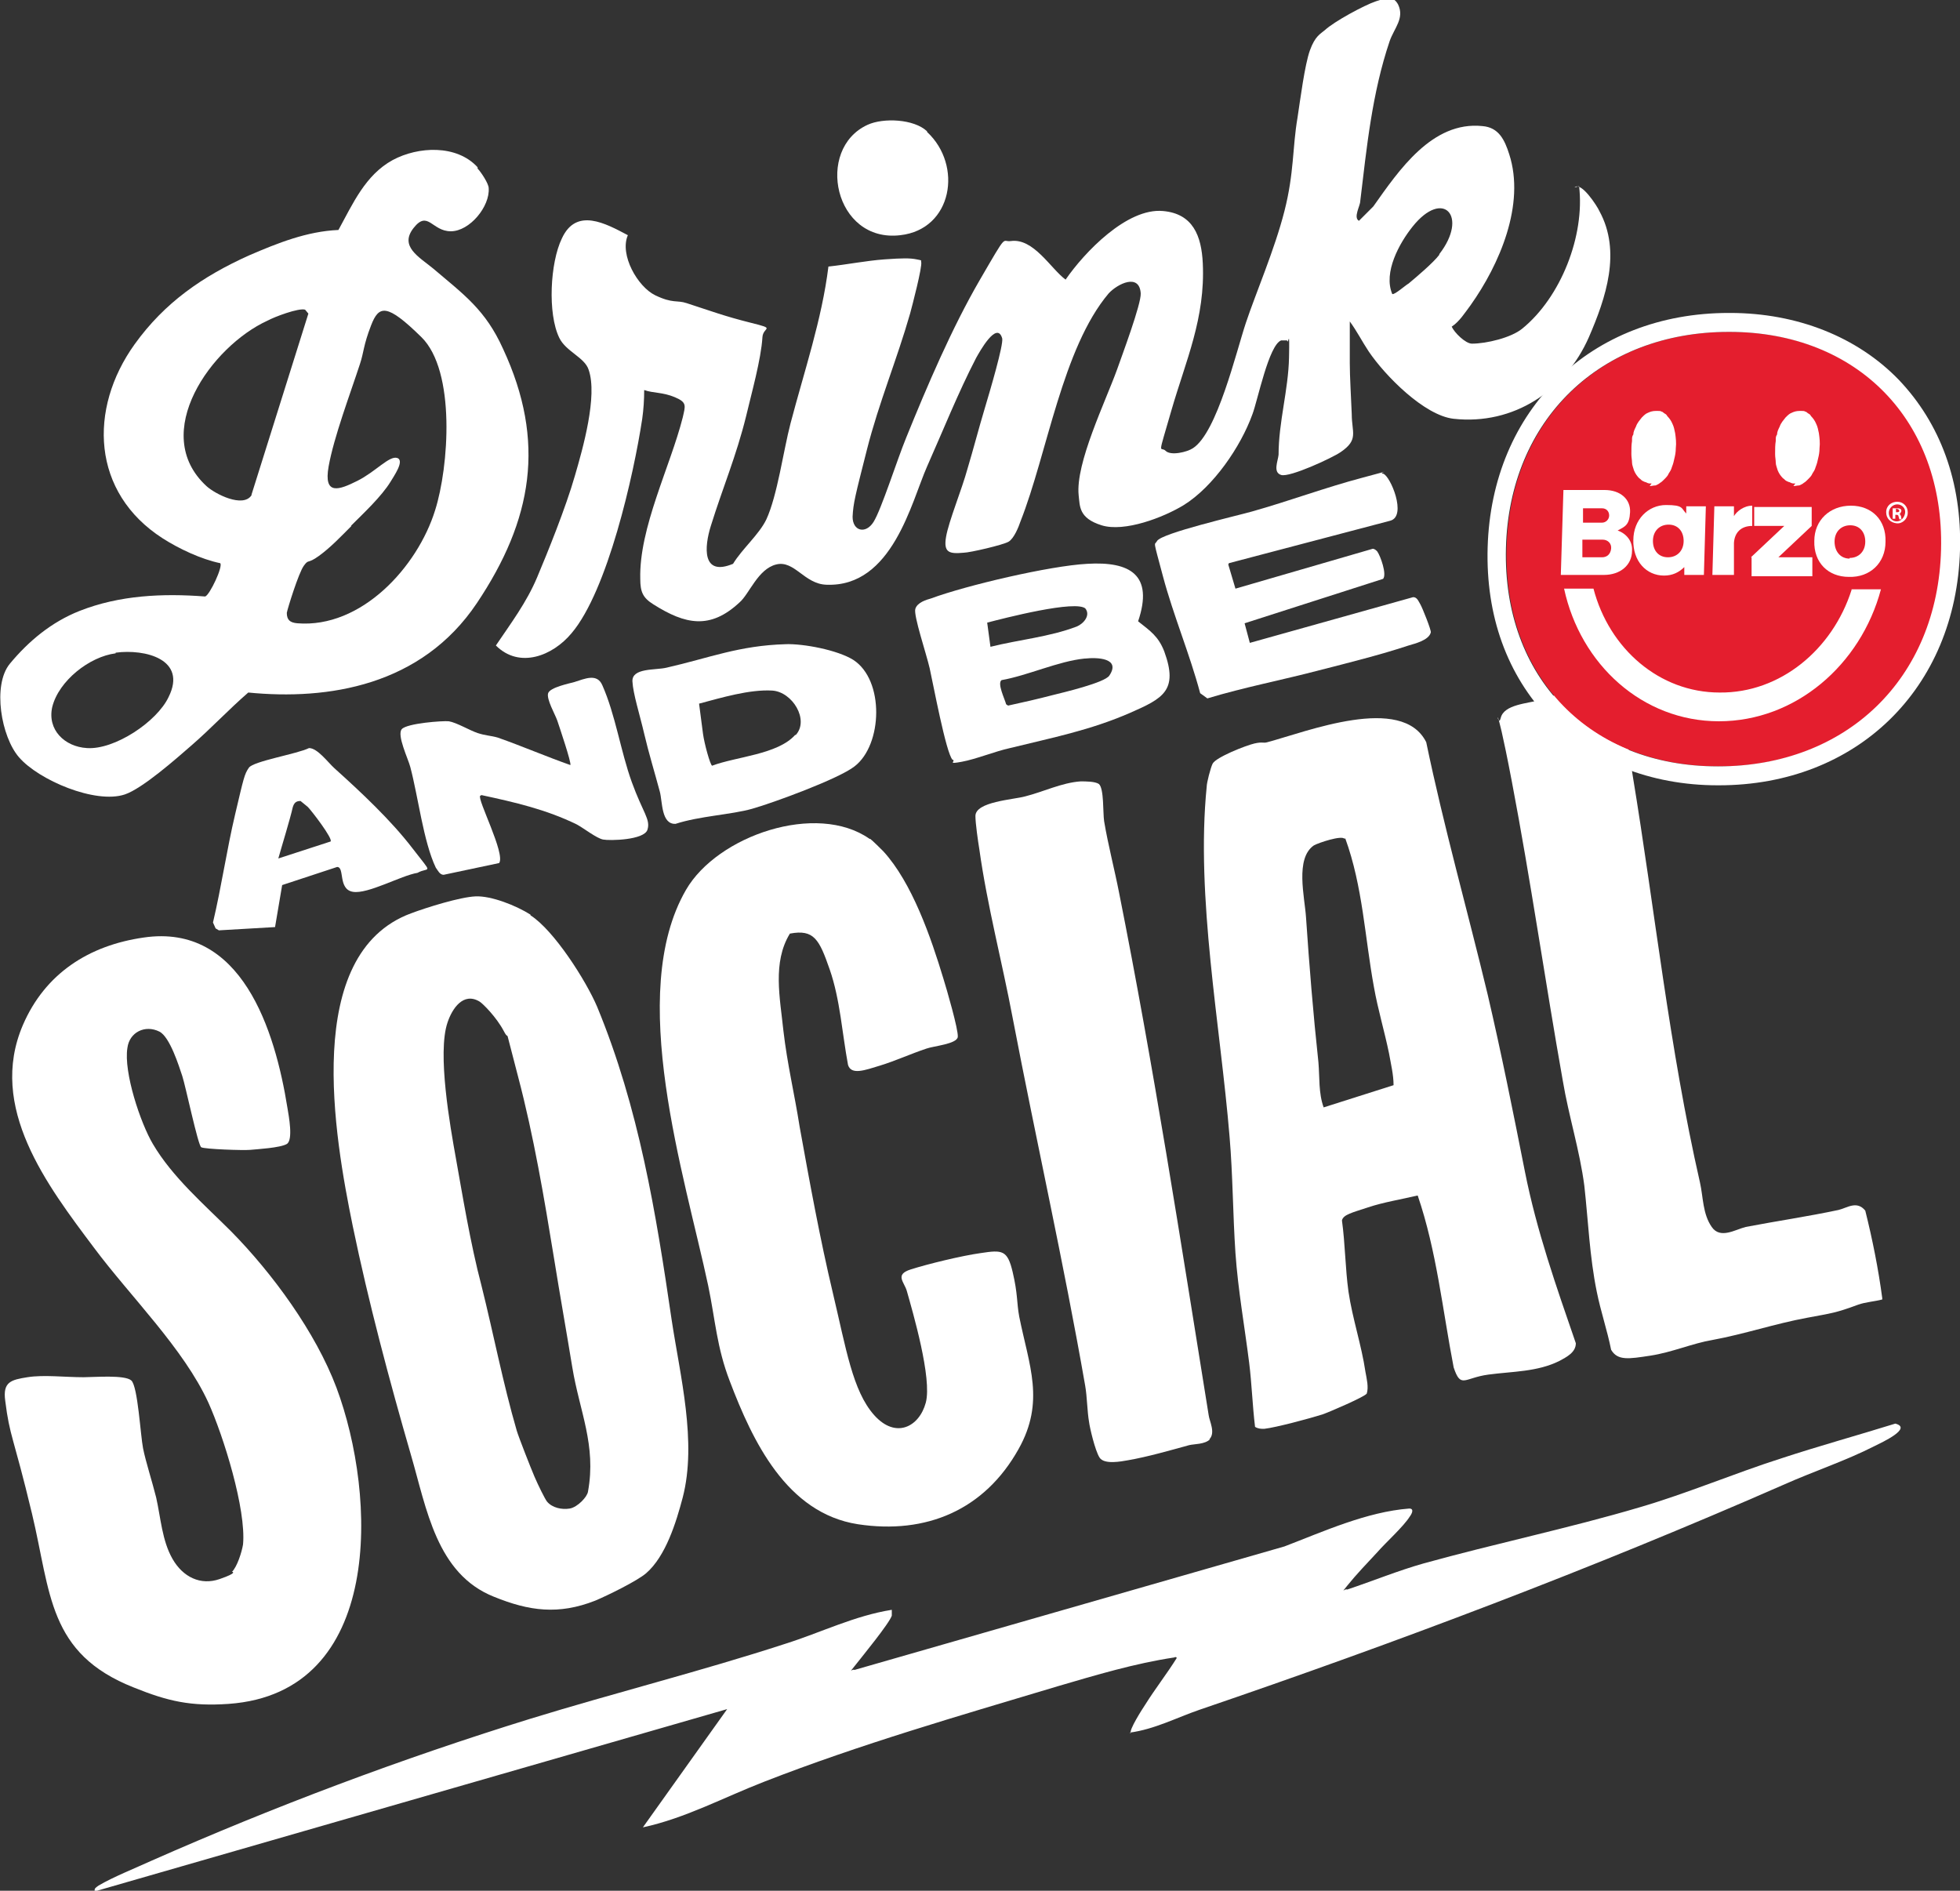
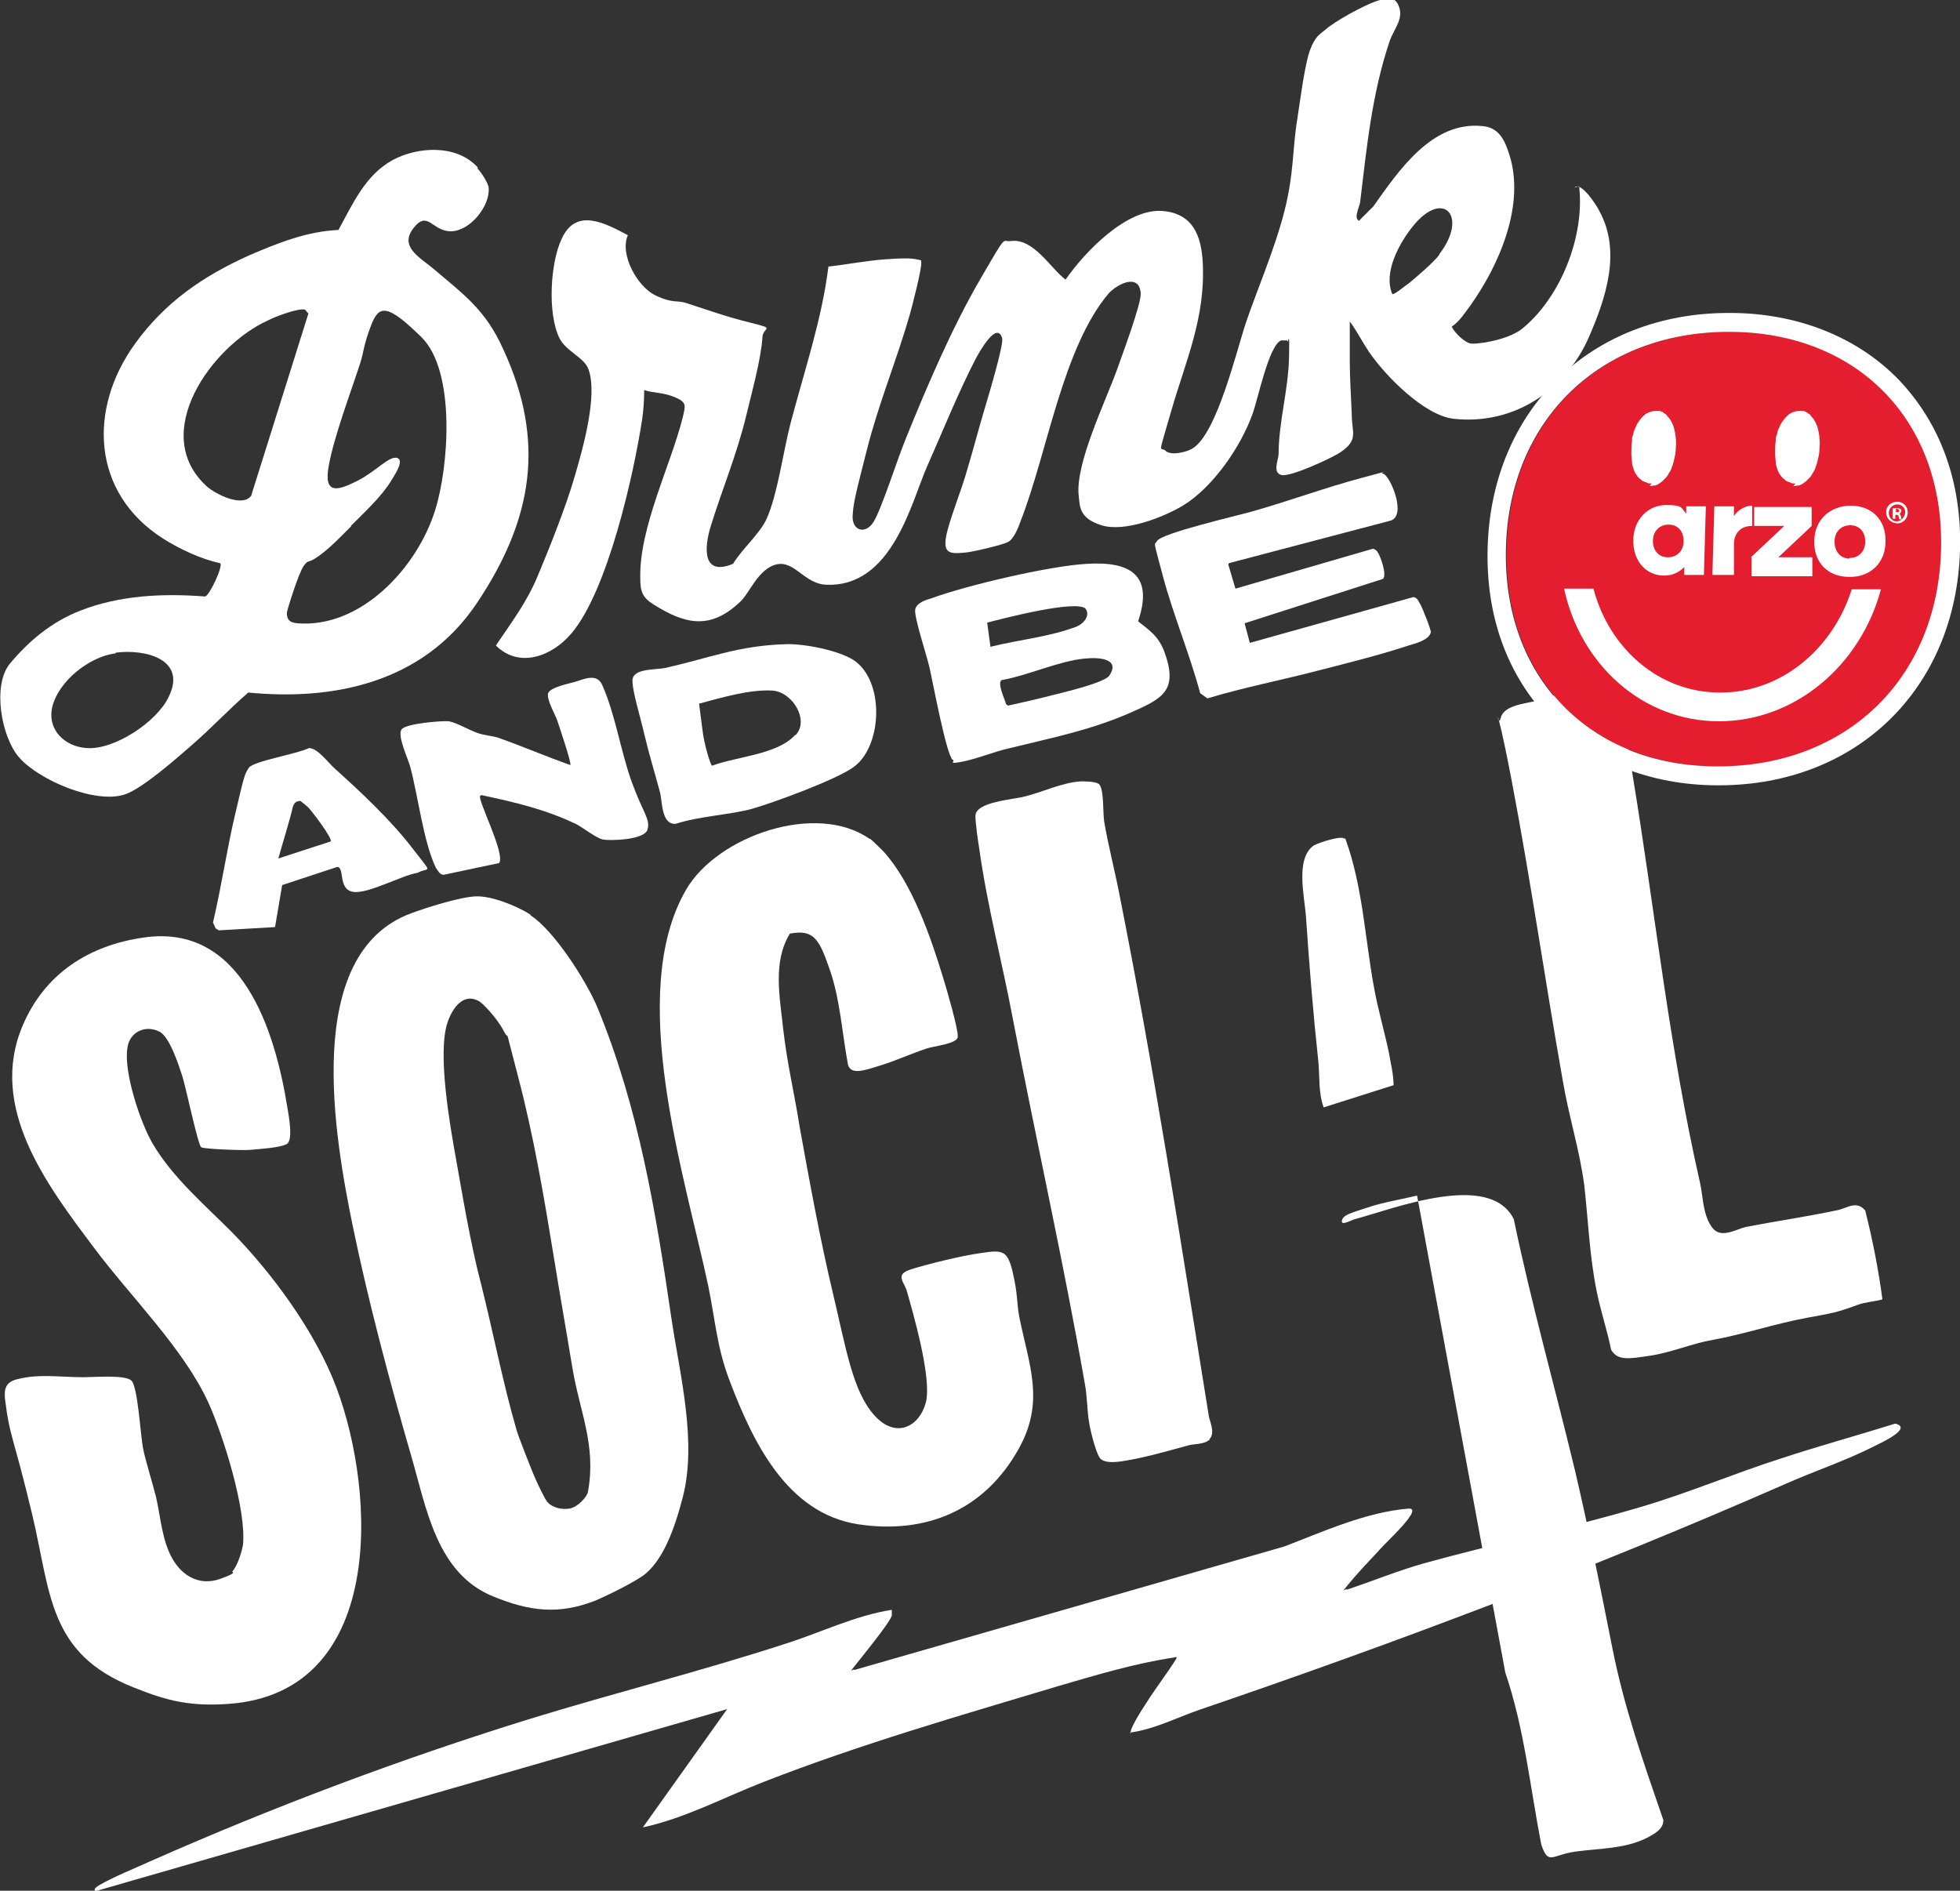
<svg xmlns="http://www.w3.org/2000/svg" id="Layer_1" version="1.1" viewBox="0 0 300 289.4">
  <rect x="0" y="0" width="300" height="289.4" fill="#333333" stroke="none" />
  <g>
    <path d="M241,28.7c1-1,3.5,2.9,3.8,3.6,3.4,6.2,1,13.3-1.6,19.3-3.6,8.2-11.5,13.5-20.7,12.5-4.5-.5-10.5-6.6-13-10.3-1-1.5-1.8-3.1-2.9-4.6,0,2.1,0,4.3,0,6.4s.2,5.2.3,7.8c0,2.8,1.1,3.9-1.7,5.8-1.3.9-7.8,3.9-9.1,3.5s-.5-2.1-.4-3.1c0-5,1.5-9.9,1.6-14.9s-.1-1.7-.3-2.6c-.3,0-.6,0-.9,0-1.9.7-3.6,9.2-4.4,11.3-1.8,5-6,11.1-10.5,13.9-3.1,1.9-9.1,4.2-12.6,3.1s-3.3-2.9-3.5-4.6c-.5-4.9,4.1-14.3,5.9-19.3.7-2,3.7-10,3.6-11.6-.2-3.1-3.5-1.5-4.9,0-7.1,8.4-9.4,24.5-13.5,34.9-.3.9-1,2.6-1.8,3.1s-6,1.7-6.9,1.7c-2.2.2-3.1,0-2.7-2.4s2.4-7.2,3.3-10.5c.9-3,1.7-6.1,2.6-9.1s2.9-9.8,2.7-10.8c-.8-2.8-3.5,2.1-4,3-2.7,5.2-5.1,11.2-7.5,16.6s-5.3,18.5-15.4,18.1c-3.4-.1-4.9-3.8-7.7-3.1s-4.1,4.5-5.6,5.8c-4.5,4.2-8.3,3.4-13.2.3-1.6-1-2-1.9-2-3.9-.2-7.8,4.6-17.2,6.5-24.7.4-1.8.7-2.3-1.2-3.1s-3.3-.6-4.7-1.1c0,1.5-.1,3-.3,4.4-1.3,8.6-5.3,26.3-10.8,32.8-2.9,3.5-8,5.5-11.6,1.9,2.3-3.4,4.7-6.6,6.3-10.4s4.4-10.7,5.8-15.6c1.2-4.1,3.5-12.2,2.1-16.2-.6-1.9-3.5-2.8-4.5-4.9-1.8-3.7-1.4-11.5.4-15.2,2.2-4.8,6.7-2.3,10.1-.5-1.3,3,1.5,7.9,4.2,9.2s3.3.7,4.8,1.2c3.7,1.2,5.8,2,9.8,3s1.9.6,1.8,2.2c-.2,3.4-1.7,8.7-2.5,12.1-1.5,6.1-3.6,11-5.4,16.8-1,3.2-1.4,7.8,3.4,5.8,1.4-2.3,4-4.5,5.1-6.8,1.7-3.7,2.6-10.5,3.7-14.7,2.1-8,4.8-15.9,5.8-24,2.8-.3,5.8-.9,8.6-1.1s3.9-.2,4.9,0,.6.1.7.4c.2.7-1.4,6.8-1.7,7.9-2,7-4.8,13.7-6.6,20.8s-2.1,8.2-2.2,10.3c0,2.2,2,2.7,3.2.8s3.6-9.5,5-12.9c3.2-7.9,7-16.8,11.3-24.2s3.3-5.7,4.7-5.9c3.5-.5,6.1,4.2,8.4,5.9,2.9-4.2,9.4-11,14.9-10.5,4.6.4,5.9,3.8,6.1,8,.4,8.4-2.6,14.9-4.8,22.5s-1.7,5.4-.9,6.2,3.3.2,4.2-.4c3.7-2.4,6.6-14.7,8.1-19.2s4.4-11.2,5.9-17.1,1.2-9.6,2-14.3c.4-2.6,1.1-8.1,1.9-10.3s1.6-2.5,2.3-3.1c1.4-1.3,6-3.8,7.8-4.4s2.7-.8,3.4.5c1,2.1-.6,3.6-1.3,5.6-2.7,8-3.5,16.2-4.5,24.5,0,.7-1.1,2.5-.2,3l2.2-2.2c3.9-5.5,9-13.1,16.7-12.3,2.5.2,3.4,2.1,4.1,4.3,2.5,7.7-1.5,16.9-5.9,23.1-.9,1.2-1.7,2.5-2.9,3.3.4.9,2.1,2.6,3.1,2.6,2.2,0,6-.9,7.7-2.3,5.9-4.8,9.6-14.2,8.7-21.8ZM220.3,38.9c4.5-5.8.6-10.1-4.1-4.2-2,2.5-4.5,7-3.1,10.3.3.2,2.1-1.4,2.5-1.6,1.2-1,3.8-3.2,4.7-4.4Z" style="fill: #fff;" />
    <path d="M35.5,240.6c.8-.8,1.5-3,1.7-4.2.5-5.4-3-16.6-5.3-21.7-3.8-8.3-11.9-16.2-17.5-23.7-7.2-9.6-16.3-21.5-10.9-34.1,3.4-7.9,10.1-12.2,18.5-13.4,15-2.2,20.1,14.2,22,26.1.2,1.2.9,4.9-.1,5.5s-4.6.8-5.6.9-7-.1-7.5-.4-2.4-9.4-2.9-10.9-1.9-6-3.5-6.8c-2.2-1.1-4.6.1-4.9,2.5-.6,3.7,2,11.5,3.9,14.7,3,5.1,7.9,9.3,12,13.4,6.3,6.4,12.9,15.4,16.1,23.9,6.2,16.6,7.3,46.7-16.5,48.4-5.8.4-9.3-.4-14.5-2.5-13.2-5.2-12.7-14.5-15.6-26.6s-3.4-11.7-4.1-17.3c-.4-2.9.9-3.2,3.4-3.6s5.7,0,8.6,0c1.6,0,6.3-.4,7.3.5s1.4,8.4,1.8,10.4,1.4,5.1,2,7.5c.7,3.1.9,6.6,2.5,9.4s4.3,4.1,7.2,3.1,1.9-1.1,2-1.1Z" style="fill: #fff;" />
-     <path d="M216.9,183c-2.5.6-5.1,1-7.5,1.8s-3.8,1.1-4,2c.5,3.6.5,7.3,1,10.9.6,4.1,2,8.2,2.6,12.3.2,1.1.5,2.3.2,3.3-.3.5-5.9,2.9-6.8,3.2-1.9.6-7.1,2-8.9,2.2-.5,0-.9,0-1.4-.3-.4-3.3-.5-6.6-.9-9.8-.7-5.6-1.7-11.1-2.1-16.8-.4-5.9-.4-12-.9-17.8-1.4-17-5.2-36.7-3.5-53.6,0-.6.6-2.9.9-3.5.5-1,5.1-2.8,6.4-3.1s1.3,0,2-.2c6-1.6,20.6-7.4,24.3,0,2.7,13,6.3,25.7,9.4,38.6,2.1,9,3.9,18,5.7,27.1,1.8,9.1,4.8,17.6,7.8,26.3,0,1.4-1.4,2.1-2.5,2.7-3.4,1.7-7.2,1.6-10.9,2.1s-4.2,2.2-5.3-1.1c-1.7-8.8-2.6-17.8-5.5-26.3ZM205.8,128.4c-.4-.6-4,.6-4.7,1-2.9,2-1.4,7.9-1.2,11,.5,7.4,1.1,14.8,1.9,22.2.2,2.3,0,4.7.8,6.9l10.7-3.4c0-1.6-.4-3.2-.7-4.9-.7-3.4-1.7-6.7-2.3-10.1-1.4-7.6-1.7-15.4-4.4-22.8Z" style="fill: #fff;" />
+     <path d="M216.9,183c-2.5.6-5.1,1-7.5,1.8s-3.8,1.1-4,2s1.3,0,2-.2c6-1.6,20.6-7.4,24.3,0,2.7,13,6.3,25.7,9.4,38.6,2.1,9,3.9,18,5.7,27.1,1.8,9.1,4.8,17.6,7.8,26.3,0,1.4-1.4,2.1-2.5,2.7-3.4,1.7-7.2,1.6-10.9,2.1s-4.2,2.2-5.3-1.1c-1.7-8.8-2.6-17.8-5.5-26.3ZM205.8,128.4c-.4-.6-4,.6-4.7,1-2.9,2-1.4,7.9-1.2,11,.5,7.4,1.1,14.8,1.9,22.2.2,2.3,0,4.7.8,6.9l10.7-3.4c0-1.6-.4-3.2-.7-4.9-.7-3.4-1.7-6.7-2.3-10.1-1.4-7.6-1.7-15.4-4.4-22.8Z" style="fill: #fff;" />
    <path d="M81.2,140.1c3.6,2.3,8.5,10,10.2,14,6.4,15.5,9,31.5,11.4,47.9,1.3,8.6,3.9,18.7,1.7,27.2-1,3.8-2.6,9-5.6,11.6-1.4,1.2-5.9,3.4-7.8,4.2-5.6,2.2-10.1,1.6-15.5-.6-8.8-3.5-10.3-13.5-12.7-21.7-3.3-11.4-6.5-23.4-8.9-35-2.8-13.7-7.8-41.7,8.9-47.9,2.4-.9,7.5-2.5,9.9-2.6s6.2,1.4,8.4,2.8ZM73.4,153.3c-2.5-1.5-4.2,1.1-4.9,3.2-1.6,4.7.4,15.9,1.3,20.9s2.2,13,3.9,19.4c1.8,7.2,3.3,15,5.4,22.2.3,1,2.1,5.6,2.7,7s1.6,3.4,1.9,3.8c.8,1,2.3,1.3,3.5,1.1s2.7-1.8,2.8-2.6c1.3-7.1-1.3-12.3-2.4-19-.9-5.5-1.9-11.1-2.8-16.7-1.5-9.2-3.1-18.7-5.5-27.8s-1.1-4.9-2.2-7-3.2-4.2-3.7-4.5Z" style="fill: #fff;" />
    <path d="M73.1,25.8c.5.5,1.7,2.3,1.7,3,.2,2.8-2.9,6.6-5.8,6.6s-3.5-3.3-5.7-.5.8,4.4,3,6.2c4.7,4,8,6.3,10.7,12.3,6.6,14.2,4.5,26.2-4,38.9s-22.8,14.9-35,13.7c-3,2.6-5.7,5.5-8.7,8.1-2.3,2-7.5,6.6-10.2,7.5-4.5,1.5-13.2-2.2-16.2-5.7-2.7-3.1-4.1-11-1.4-14.3,2.9-3.5,6.4-6.4,10.7-8.1,6.1-2.4,12.7-2.7,19.2-2.2.7-.2,2.8-4.7,2.3-5.1-2.9-.6-6.3-2.2-8.8-3.8-10.9-7-11.4-19.8-4.3-29.7,4.6-6.4,10.4-10.4,17.5-13.6,4.4-1.9,8.9-3.7,13.7-3.9,2.2-4,4.1-8.4,8.3-10.7,3.9-2.1,9.8-2.4,13,1.1ZM38.5,75.7l8.7-27.7-.5-.6c-1-.3-4.7,1.1-5.8,1.7-8.5,3.9-18.1,17.2-9.3,25.3,1.3,1.2,5.6,3.4,6.9,1.4ZM53.8,80.5c-1.6,1.6-3.2,3.3-5,4.6s-1.5.4-2.3,1.5-2.5,6.6-2.6,7.2c0,1.1.5,1.5,1.6,1.6,9.8.8,18.4-8.6,21.1-17.3,2.1-6.6,3.2-21.3-2.1-26.5s-6.5-4.9-7.7-1.8-1.1,4.1-1.7,5.9c-1.5,4.6-4,11.2-4.8,15.7s1.6,3.6,4.4,2.2,4.9-3.9,6.1-3.5-.6,2.9-1,3.6c-1.4,2.3-4.2,4.9-6.1,6.8ZM17.7,100c-4,.5-8.7,4.2-9.7,8.2-.8,3.5,1.9,6.1,5.3,6.3,4.2.3,10.7-4,12.5-7.8,2.9-5.8-3.6-7.4-8.1-6.8Z" style="fill: #fff;" />
    <path d="M133.2,128.4c.4.3,1.6,1.5,2,1.9,4.4,4.8,7.3,13.2,9.2,19.5.5,1.6,2.3,7.8,2.2,8.9s-3.7,1.4-4.8,1.8c-2.4.8-4.8,1.9-7.1,2.6s-4.4,1.5-4.9-.1c-.9-4.8-1.2-10-2.8-14.6s-2.4-6.2-6.1-5.5c-2.7,4.4-1.5,9.9-1,14.8.6,5.2,1.7,9.7,2.5,14.8,1.5,8.3,3.1,17.1,5.1,25.5s3,14.9,6.3,18.6,6.9,1.8,7.9-1.9-2-13.9-2.9-17.1c-.4-1.4-1.9-2.5.6-3.3s7.8-2.1,10.7-2.5c3.3-.5,4.1-.5,4.9,2.9s.6,4.6,1,6.8c1.5,7.5,4,13-.1,20.3-5.2,9.3-14.1,13.1-24.6,11.5-10.9-1.7-16.1-12.7-19.6-21.9-2-5.2-2.2-9.3-3.3-14.6-3.6-16.9-12.6-44.7-3.4-60.6,4.8-8.3,20-13.5,28.1-7.8Z" style="fill: #fff;" />
    <path d="M173.1,265.3c-.4-.4,1.8-3.8,2.2-4.4,1.5-2.4,3.3-4.7,4.8-7.1,0-.2-.2-.2-.4-.1-6,.9-12,2.7-17.8,4.4-15,4.5-30.3,8.9-44.9,14.6-6.2,2.4-12.1,5.6-18.6,7l12.9-18.1-96.8,27.9c-.1-.5.2-.6.6-.9,2.2-1.3,5.7-2.7,8.1-3.8,18.8-8.3,38.2-15.6,57.9-21.7,13-4,26.2-7.3,39.1-11.5,5.4-1.7,10.6-4.3,16.3-5.2,0,.3,0,.6,0,.9-.4,1.2-4.5,6.2-5.6,7.6s-.5.5-.1.7l65.8-18.9c6-2.3,12.6-5.3,19.1-5.8.8,0,.4.8.1,1.2-1,1.6-3.7,4-5,5.5-1.4,1.5-3.3,3.5-4.5,5s-.5.5-.1.7c3.9-1.3,7.8-2.9,11.7-4,10.8-3,22.3-5.4,33.1-8.6,7.2-2.1,14.5-5.2,21.7-7.5,5.8-1.9,11.6-3.5,17.4-5.3,2.7.7-2.1,2.9-3.1,3.4-4.5,2.3-9.4,3.9-14.1,6-29.2,12.8-59.1,24.1-89.3,34.4-3.5,1.2-6.9,3-10.7,3.5Z" style="fill: #fff;" />
    <path d="M288.1,198.9c-1.1.3-2.6.4-3.7.8-3.5,1.3-4.1,1.3-7.8,2-4.9.9-9.6,2.5-14.5,3.4-3,.5-6.2,1.9-9.5,2.4s-5,.8-6-.9c-.6-3-1.6-5.9-2.2-8.9-1.1-5.4-1.3-10.8-1.9-16.2-.7-5.4-2.4-10.7-3.3-16.1-2.7-15.2-4.9-30.6-7.8-45.8s-2.2-7.6-1.7-9.7,4.1-2.2,6.2-2.8c2.5-.7,7.3-2.8,9.6-2.9s1.7.8,2.1,2.2c1.1,3.5,1.7,8.6,2.3,12.3,3.4,20.6,5.6,41.7,10.3,62.3.5,2.2.4,4.8,1.8,6.8,1.3,1.9,3.6.4,5.2,0,4.7-.9,9.5-1.6,14.2-2.6,1.3-.3,2.8-1.5,4.1.1,1.1,4.4,2,8.9,2.6,13.4Z" style="fill: #fff;" />
    <path d="M185.2,220.3c-.8.8-2.4.7-3.2.9-2.9.8-6.4,1.8-9.3,2.3-1.1.2-3.7.7-4.4-.4s-1.5-4.6-1.6-5.4c-.3-1.7-.3-3.9-.6-5.6-3.3-18.9-7.5-37.5-11.1-56.3-1.6-8.5-3.9-17.2-5.1-25.8-.2-1.2-.6-4-.6-5.1,0-2.2,5.8-2.5,7.6-3,2.8-.7,5.6-2.1,8.5-2.3.8,0,2.2,0,2.8.4.8.7.6,4.4.8,5.7.6,3.6,1.6,7.4,2.3,11,5.3,26.6,9.4,53.2,13.7,79.9.1.9,1.1,2.7.1,3.7Z" style="fill: #fff;" />
    <path d="M188,86.4l1.1,3.7,21-6.1c.3,0,.5.2.7.4.5.7,1.5,3.5.9,4.2l-21.2,6.8.8,3,25-7c.6,0,.8.6,1.1,1.1s1.7,4,1.6,4.3c-.3,1.2-2.4,1.7-3.4,2-4.2,1.4-9.4,2.7-13.7,3.8-5.7,1.5-11.5,2.6-17.1,4.3l-1.1-.8c-1.6-6-4.1-11.9-5.7-17.9s-1.3-4.6-.9-5.4c.7-1.2,12.4-3.9,14.5-4.5,5.7-1.6,11.3-3.7,17-5.2s2.1-.7,3.1-.6c1.1.3,3.7,6.5,1.1,7.2l-24.7,6.5Z" style="fill: #fff;" />
    <path d="M145.8,116.3c-1-1-3-11.8-3.5-14s-2.5-8.1-2.2-9.1,1.7-1.4,2.4-1.6c5.4-2,18.2-5,23.9-5.3,6.6-.4,10.2,1.7,7.8,8.8,1.9,1.5,3.1,2.3,4,4.6,2.2,6-.2,7.2-5.2,9.4-6.2,2.7-11.9,3.8-18.4,5.4-2.3.5-5.2,1.7-7.4,2.1s-1,0-1.3-.3ZM166.2,93.2c-1.3-1.5-12.8,1.5-15.1,2.1l.5,3.7c4.4-1.1,9-1.5,13.2-3.1,1-.4,2.2-1.7,1.3-2.8ZM166,100.8c-4,.4-8.7,2.6-12.7,3.3-.7.5.5,2.9.7,3.7l.3.2c2.3-.5,4.5-1,6.8-1.6,1.6-.4,8-1.9,8.7-3,1.8-2.7-1.9-2.8-3.7-2.6Z" style="fill: #fff;" />
    <path d="M120.2,98.6c2.8-.1,8,.9,10.4,2.4,4.8,3.1,4.5,13,.2,16.3-2.4,1.9-12.5,5.6-15.7,6.5s-8,1.1-11.7,2.3c-2.2.1-2-3.4-2.4-4.9-.8-3-1.7-5.9-2.4-8.9s-1.7-6.1-1.8-8c-.1-2.1,3.5-1.7,5.2-2.1,6.6-1.5,11.1-3.4,18.3-3.6ZM121.8,112.5c2.1-2.3-.5-6.6-3.6-6.8-3.5-.2-7.8,1.1-11.2,2,.2,1.5.4,3.1.6,4.6s1.1,4.8,1.4,4.9c3.7-1.4,10-1.7,12.7-4.7Z" style="fill: #fff;" />
    <path d="M73.5,121.8c-.5.5,3.9,8.9,2.9,10.3l-8.5,1.8c-.6,0-.9-.7-1.2-1.1-1.9-4-2.7-10.9-3.9-15.4-.3-1.2-2.1-4.9-1.3-5.8s6.3-1.3,7.2-1.2c1.2.2,3.2,1.4,4.4,1.8s2.1.4,3.1.7c3.7,1.3,7.4,2.9,11.1,4.2.2-.3-1.7-5.9-2-6.8s-1.7-3.3-1.4-4.2,3.3-1.5,4-1.7c1.6-.5,3.5-1.4,4.3.5,2,4.5,2.8,10.1,4.5,14.8s2.9,5.7,2.4,7.3-5.8,1.7-6.8,1.5-2.9-1.7-4-2.3c-4.7-2.3-9.5-3.4-14.6-4.5Z" style="fill: #fff;" />
    <path d="M43.2,135.4l-1.1,6.5-8.6.5-.5-.3-.4-.9c1.3-5.5,2.1-11.1,3.4-16.6s1.4-6.1,2.1-7.1,7.4-2.1,9.2-3c1.3,0,2.9,2.2,3.9,3.1,4,3.6,8.6,7.9,11.9,12.2s2.6,2.8.8,3.8c-2.5.4-7.6,3.3-9.9,2.9s-1.2-3.8-2.4-3.8l-8.5,2.8ZM50.6,128.8c.4-.4-2.9-4.7-3.5-5.3l-1.1-.9c-.7,0-1,.3-1.2,1-.4,1.8-1.7,6-2.2,7.8l8-2.6Z" style="fill: #fff;" />
-     <path d="M141.9,20.2c5.5,5.1,3.9,14.9-4.1,15.8-10.1,1.2-13.1-13.2-5-16.9,2.4-1.1,7.1-.9,9.1,1Z" style="fill: #fff;" />
  </g>
  <g>
    <g>
      <path d="M230.6,83.9c.5-19.8,14.6-33.2,34.2-33.1,19.6,0,32.9,13.6,32.4,33.3-.5,19.9-14.6,33.3-34.2,33.2-19.6,0-32.9-13.6-32.4-33.4Z" style="fill: #e41e2e;" />
      <path d="M264.6,50.8c0,0,0,0,.1,0,19.6,0,32.9,13.6,32.4,33.3-.5,19.8-14.5,33.2-34.1,33.2s0,0-.1,0c-19.6,0-32.9-13.6-32.4-33.4.5-19.7,14.5-33.1,34.1-33.1M264.6,47.9h0c-21.1,0-36.3,14.8-36.9,35.9-.3,10.5,3,19.5,9.4,26.2,6.3,6.5,15.5,10.2,25.8,10.2h.2c21.1,0,36.3-14.8,36.9-36,.3-10.4-3-19.4-9.4-26.1-6.3-6.5-15.5-10.2-25.8-10.2h-.2Z" style="fill: #fff;" />
    </g>
    <g>
      <path d="M252.8,74c0,0-.2,0-.3,0-.2,0-.4-.1-.6-.2-.1,0-.3-.1-.5-.2-.2-.1-.3-.3-.5-.4-.3-.3-.6-.7-.8-1.2-.1-.4-.3-.8-.3-1.2,0-.4-.1-.8-.1-1.3,0-.8,0-1.4.1-2,0,0,0-.2,0-.2,0-.3,0-.5.2-.8,0-.4.2-.8.4-1.2.2-.6.6-1,.9-1.4.3-.3.6-.6.9-.7.4-.2.8-.3,1.2-.3,0,0,0,0,0,0h0c0,0,.2,0,.2,0,0,0,.1,0,.2,0,.2,0,.4,0,.5.1.2,0,.3.2.5.3.2.1.3.2.4.4.3.3.6.7.8,1.2.2.4.3.9.4,1.4.1.7.2,1.5.1,2.3,0,.6-.1,1.1-.2,1.5-.1.5-.2.9-.4,1.4-.1.4-.3.7-.5,1-.1.3-.4.6-.7.9-.2.2-.4.4-.6.5-.2.2-.5.3-.7.4-.3,0-.6.1-.9.1Z" style="fill: #fff;" />
      <path d="M274.8,74c0,0-.2,0-.3,0-.2,0-.4-.1-.6-.2-.1,0-.3-.1-.5-.2-.2-.1-.3-.3-.5-.4-.3-.3-.6-.7-.8-1.2-.1-.4-.3-.8-.3-1.2,0-.4-.1-.8-.1-1.3,0-.8,0-1.4.1-2,0,0,0-.2,0-.2,0-.3,0-.5.2-.8,0-.4.2-.8.4-1.2.2-.6.6-1,.9-1.4.3-.3.6-.6.9-.7.4-.2.8-.3,1.2-.3,0,0,0,0,0,0h0c0,0,.2,0,.2,0,0,0,.1,0,.2,0,.2,0,.4,0,.5.1.2,0,.3.2.5.3.2.1.3.2.4.4.3.3.6.7.8,1.2.2.4.3.9.4,1.4.1.7.2,1.5.1,2.3,0,.6-.1,1.1-.2,1.5-.1.5-.2.9-.4,1.4-.1.4-.3.7-.5,1-.1.3-.4.6-.7.9-.2.2-.4.4-.6.5-.2.2-.5.3-.7.4-.3,0-.6.1-.9.1Z" style="fill: #fff;" />
    </g>
    <g>
-       <path d="M239.3,75h6.3c2.4,0,4,1.4,3.9,3.4s-.8,2.2-1.9,2.8c1.4.5,2.3,1.7,2.2,3.1,0,2.2-1.8,3.7-4.3,3.7h-6.6s.4-13,.4-13ZM245.2,80c.6,0,1.1-.5,1.1-1.1s-.4-1.1-1.1-1.1h-2.9s0,2.2,0,2.2h2.9ZM245.2,85.3c.8,0,1.3-.5,1.4-1.3s-.5-1.4-1.3-1.4h-3.1s0,2.7,0,2.7h3.1Z" style="fill: #fff;" />
      <path d="M250,82.7c0-3.2,2.3-5.4,5-5.4s2.3.5,3.1,1.3v-1.1s3,0,3,0l-.3,10.5h-3s0-1.2,0-1.2c-.8.8-1.8,1.3-3.1,1.3-2.7,0-4.8-2.2-4.7-5.5ZM255.3,85.3c1.4,0,2.4-1,2.4-2.5,0-1.5-.9-2.5-2.3-2.5-1.4,0-2.4,1-2.4,2.5s.9,2.5,2.3,2.5Z" style="fill: #fff;" />
      <path d="M262.4,77.5h3s0,1.5,0,1.5c.4-.7,1.5-1.6,2.8-1.6v3.1c-1.7,0-2.7,1-2.8,2.6v4.9c-.1,0-3.3,0-3.3,0l.3-10.5Z" style="fill: #fff;" />
      <path d="M268,85.3l5.1-4.8h-4.6s0-2.9,0-2.9h8.8s0,2.9,0,2.9l-5.1,4.8h5.2s0,2.9,0,2.9h-9.3s0-2.9,0-2.9Z" style="fill: #fff;" />
      <path d="M277.7,82.8c0-3.2,2.4-5.4,5.6-5.4,3.2,0,5.4,2.2,5.3,5.5,0,3.3-2.4,5.5-5.6,5.4-3.2,0-5.4-2.2-5.3-5.5ZM283.1,85.4c1.4,0,2.4-1,2.4-2.5s-.9-2.5-2.3-2.5-2.4,1-2.4,2.5.9,2.6,2.3,2.6Z" style="fill: #fff;" />
    </g>
    <path d="M292,78.5c0,.9-.8,1.7-1.7,1.6s-1.6-.7-1.6-1.7.8-1.6,1.7-1.6,1.6.7,1.6,1.6ZM289.1,78.5c0,.7.5,1.3,1.2,1.3s1.2-.6,1.3-1.3-.5-1.3-1.2-1.3-1.3.6-1.3,1.3ZM290.1,79.4h-.4s0-1.6,0-1.6c.1,0,.4,0,.6,0s.4,0,.6.1c0,0,.2.2.1.4s-.1.3-.3.4h0c.2,0,.2.2.3.4,0,.2,0,.3.1.4h-.4c0,0,0-.2-.1-.4,0-.2-.1-.3-.3-.3h-.2s0,.7,0,.7ZM290.1,78.4h.2c.2,0,.4,0,.4-.2s-.1-.2-.3-.3-.2,0-.2,0v.5Z" style="fill: #fff;" />
    <path d="M283.4,90.3c-2.9,9.1-10.9,15.8-20.2,15.7-9.2,0-16.9-6.7-19.3-15.9h-4.5c2.5,11.6,12,20.3,23.7,20.3,11.7,0,21.7-8.6,24.8-20.2h-4.5Z" style="fill: #fff;" />
  </g>
</svg>